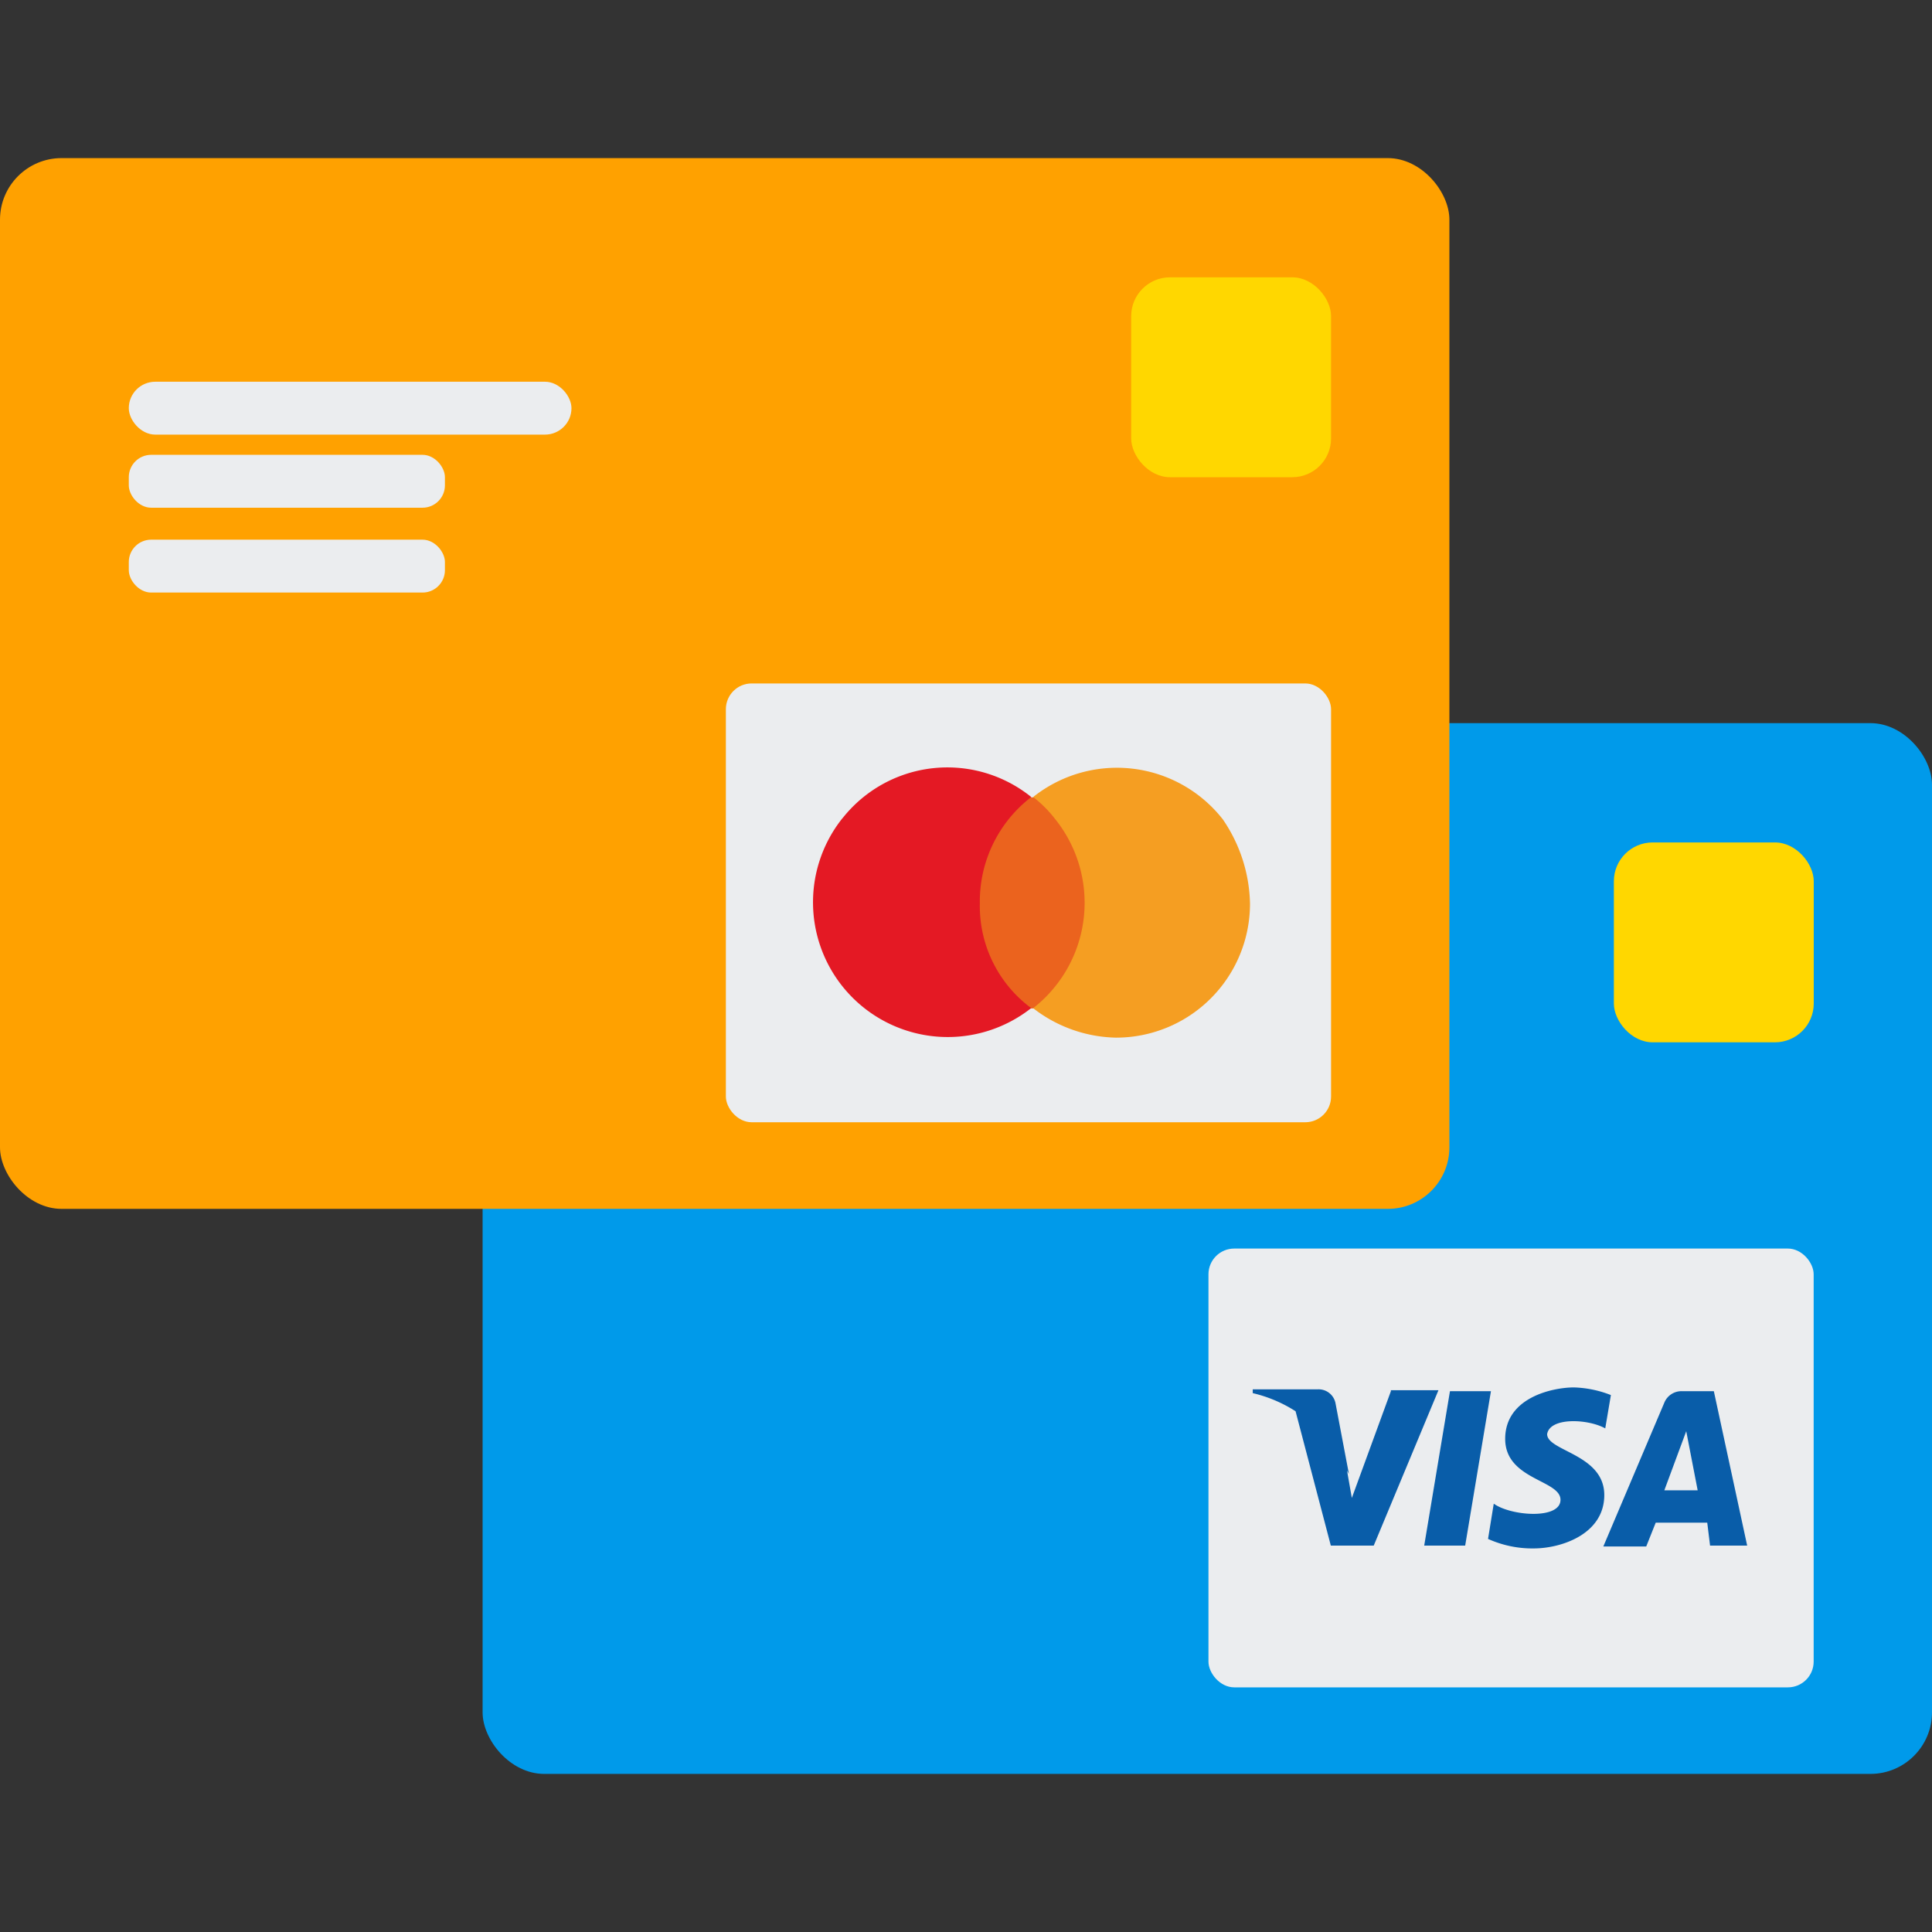
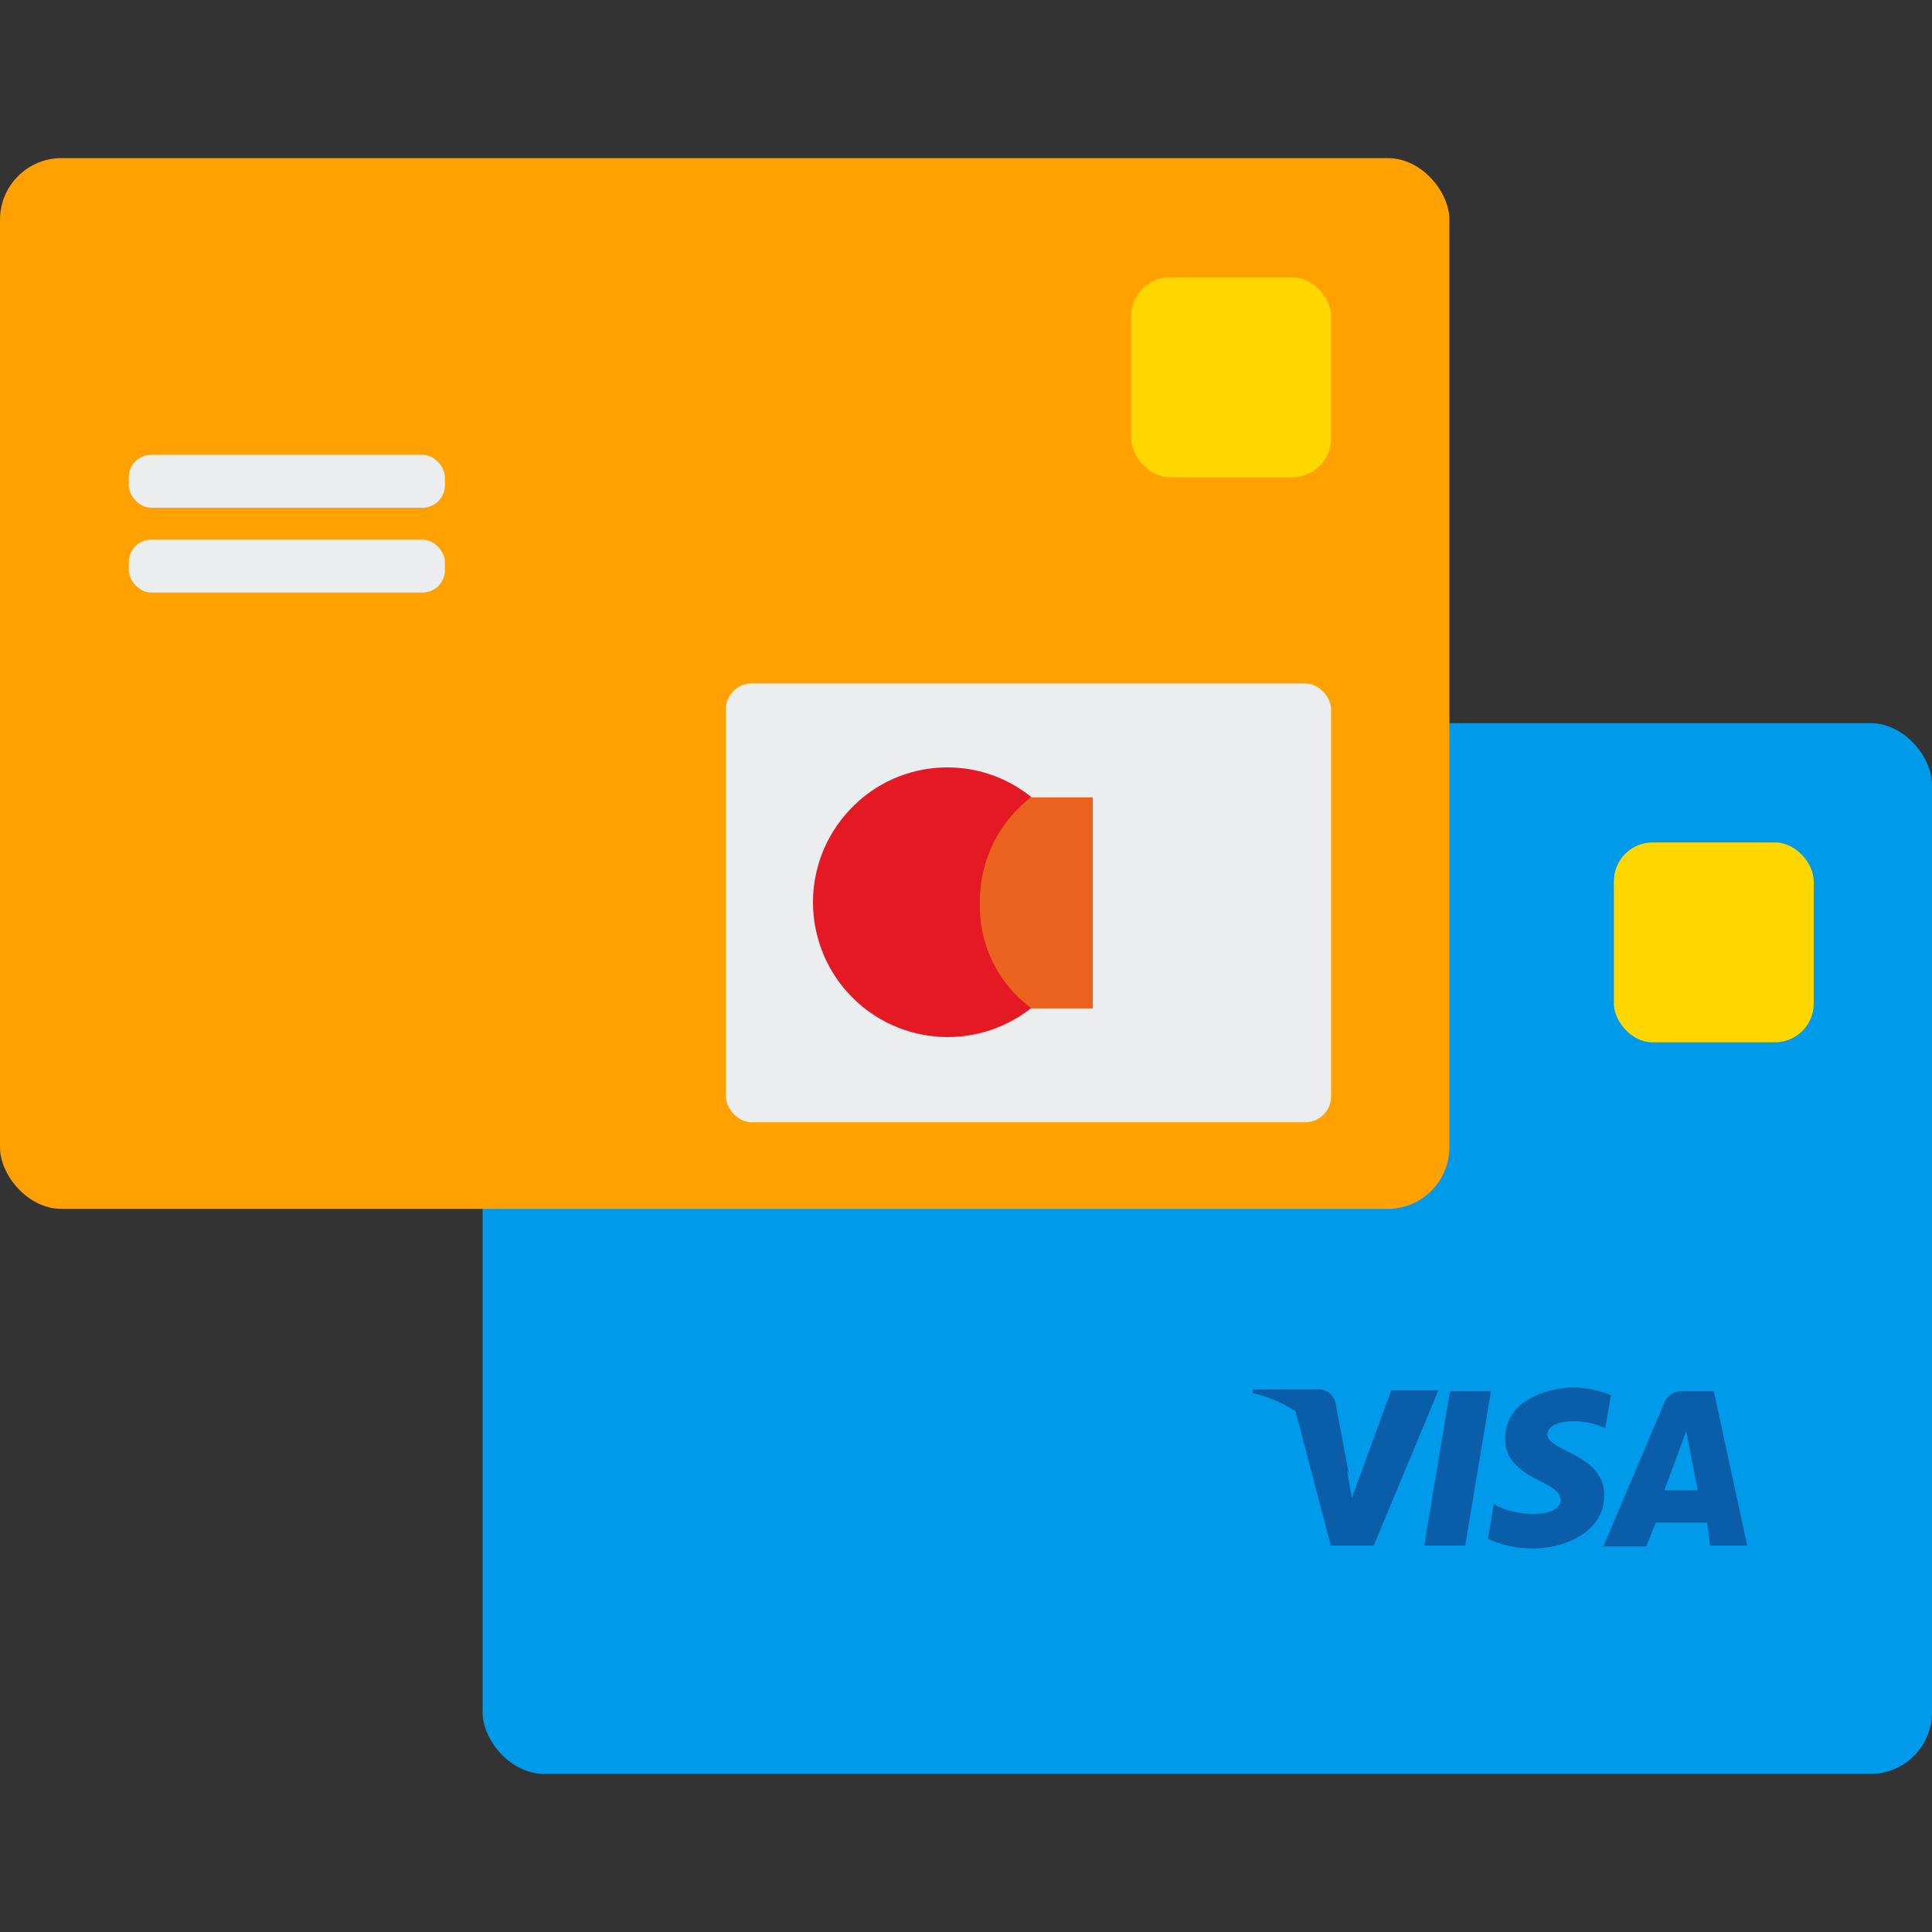
<svg xmlns="http://www.w3.org/2000/svg" id="a" viewBox="0 0 24 24">
  <rect x="0" y="0" width="24" height="24" fill="#333333" stroke="none" />
  <defs>
    <style>.f{fill:#ebedef}.j{fill:gold}</style>
  </defs>
  <rect width="18.005" height="13.053" x="5.995" y="8.983" fill="#009aea" rx=".765" ry=".765" />
  <rect width="2.483" height="2.483" x="20.048" y="10.465" class="j" rx=".482" ry=".482" />
-   <rect width="7.518" height="5.451" x="15.012" y="15.51" class="f" rx=".32" ry=".32" />
  <path fill="#095da9" d="m18.012 17.282-.32 1.918h.509l.32-1.918h-.509zm-.734-.012v.012l-.485 1.326-.048-.272-.012-.07c.007.016.018.03.024.046l-.166-.876a.214.214 0 0 0-.225-.177h-.804v.047a1.7 1.7 0 0 1 .532.225l.438 1.669h.533l.804-1.93h-.591Zm4.012.012h-.39a.23.23 0 0 0-.225.142l-.758 1.787h.533l.118-.296h.64l.035.285h.461l-.414-1.918Zm-.615 1.231.272-.734.142.734h-.414Zm-1.456-.698c.035-.213.509-.19.722-.071l.07-.414a1.358 1.358 0 0 0-.46-.095c-.25 0-.853.118-.853.639 0 .509.687.509.687.757s-.616.202-.829.048l-.071.438c.178.08.372.121.568.118.343 0 .876-.178.876-.663 0-.509-.71-.544-.71-.757Z" />
-   <rect width="5.499" height=".657" x="7.595" y="11.761" class="f" rx=".329" ry=".329" />
  <rect width="3.927" height=".657" x="7.595" y="12.669" class="f" rx=".278" ry=".278" />
  <rect width="3.927" height=".657" x="7.595" y="13.724" class="f" rx=".278" ry=".278" />
  <rect width="18.005" height="13.053" y="1.964" fill="#ffa100" rx=".765" ry=".765" />
  <rect width="2.483" height="2.483" x="14.052" y="3.445" class="j" rx=".482" ry=".482" />
  <rect width="7.518" height="5.451" x="9.017" y="8.49" class="f" rx=".32" ry=".32" />
  <path fill="#eb631e" d="M11.916 9.905h1.659v2.622h-1.659z" />
  <g id="b" transform="translate(.038 -.004)">
    <g id="c">
      <path id="d" fill="#e41924" d="M12.134 11.228a1.634 1.634 0 0 1 .639-1.323 1.66 1.66 0 0 0-2.335.251l-.017.02a1.674 1.674 0 0 0 2.351 2.351 1.575 1.575 0 0 1-.638-1.299Z" />
-       <path id="e" fill="#f59e22" d="M15.49 11.228a1.664 1.664 0 0 1-1.662 1.666h-.004a1.732 1.732 0 0 1-1.028-.366 1.66 1.66 0 0 0 .288-2.331l-.016-.02a1.472 1.472 0 0 0-.272-.272 1.671 1.671 0 0 1 2.349.268l.003.003c.215.31.334.675.342 1.052Z" />
    </g>
  </g>
-   <rect width="5.499" height=".657" x="1.6" y="4.742" class="f" rx=".329" ry=".329" />
  <rect width="3.927" height=".657" x="1.6" y="5.65" class="f" rx=".278" ry=".278" />
  <rect width="3.927" height=".657" x="1.6" y="6.704" class="f" rx=".278" ry=".278" />
</svg>